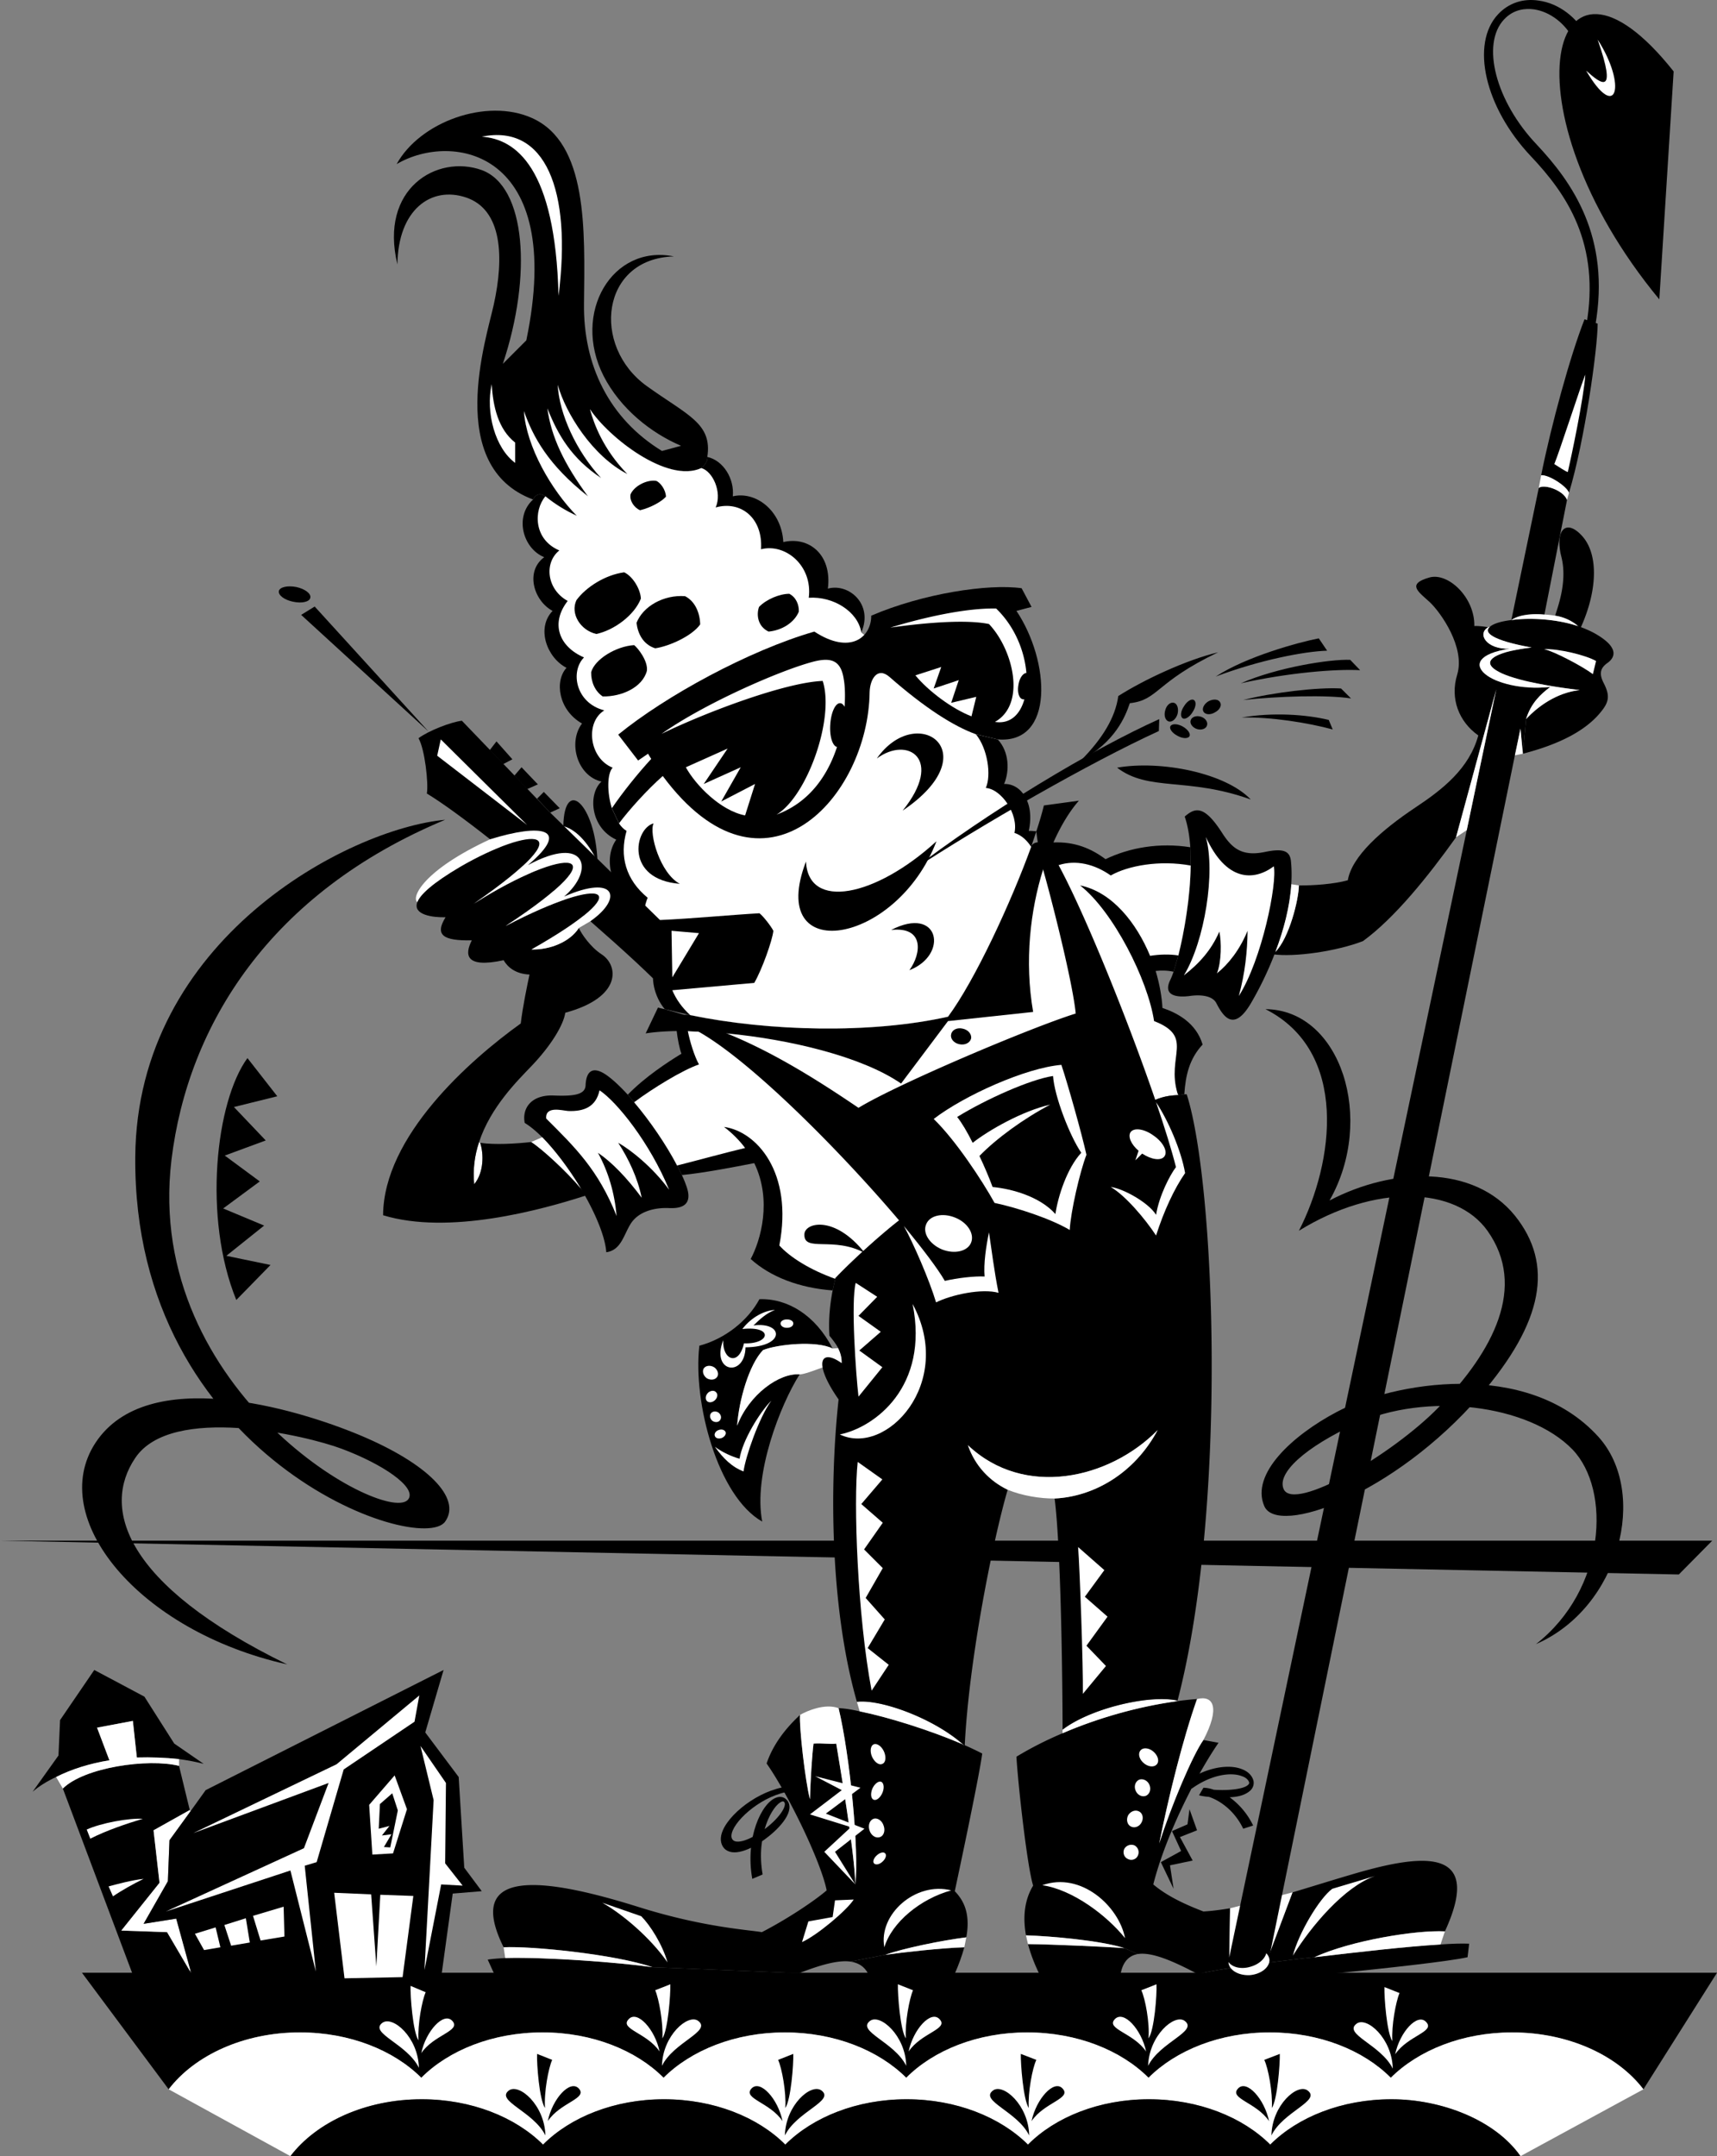
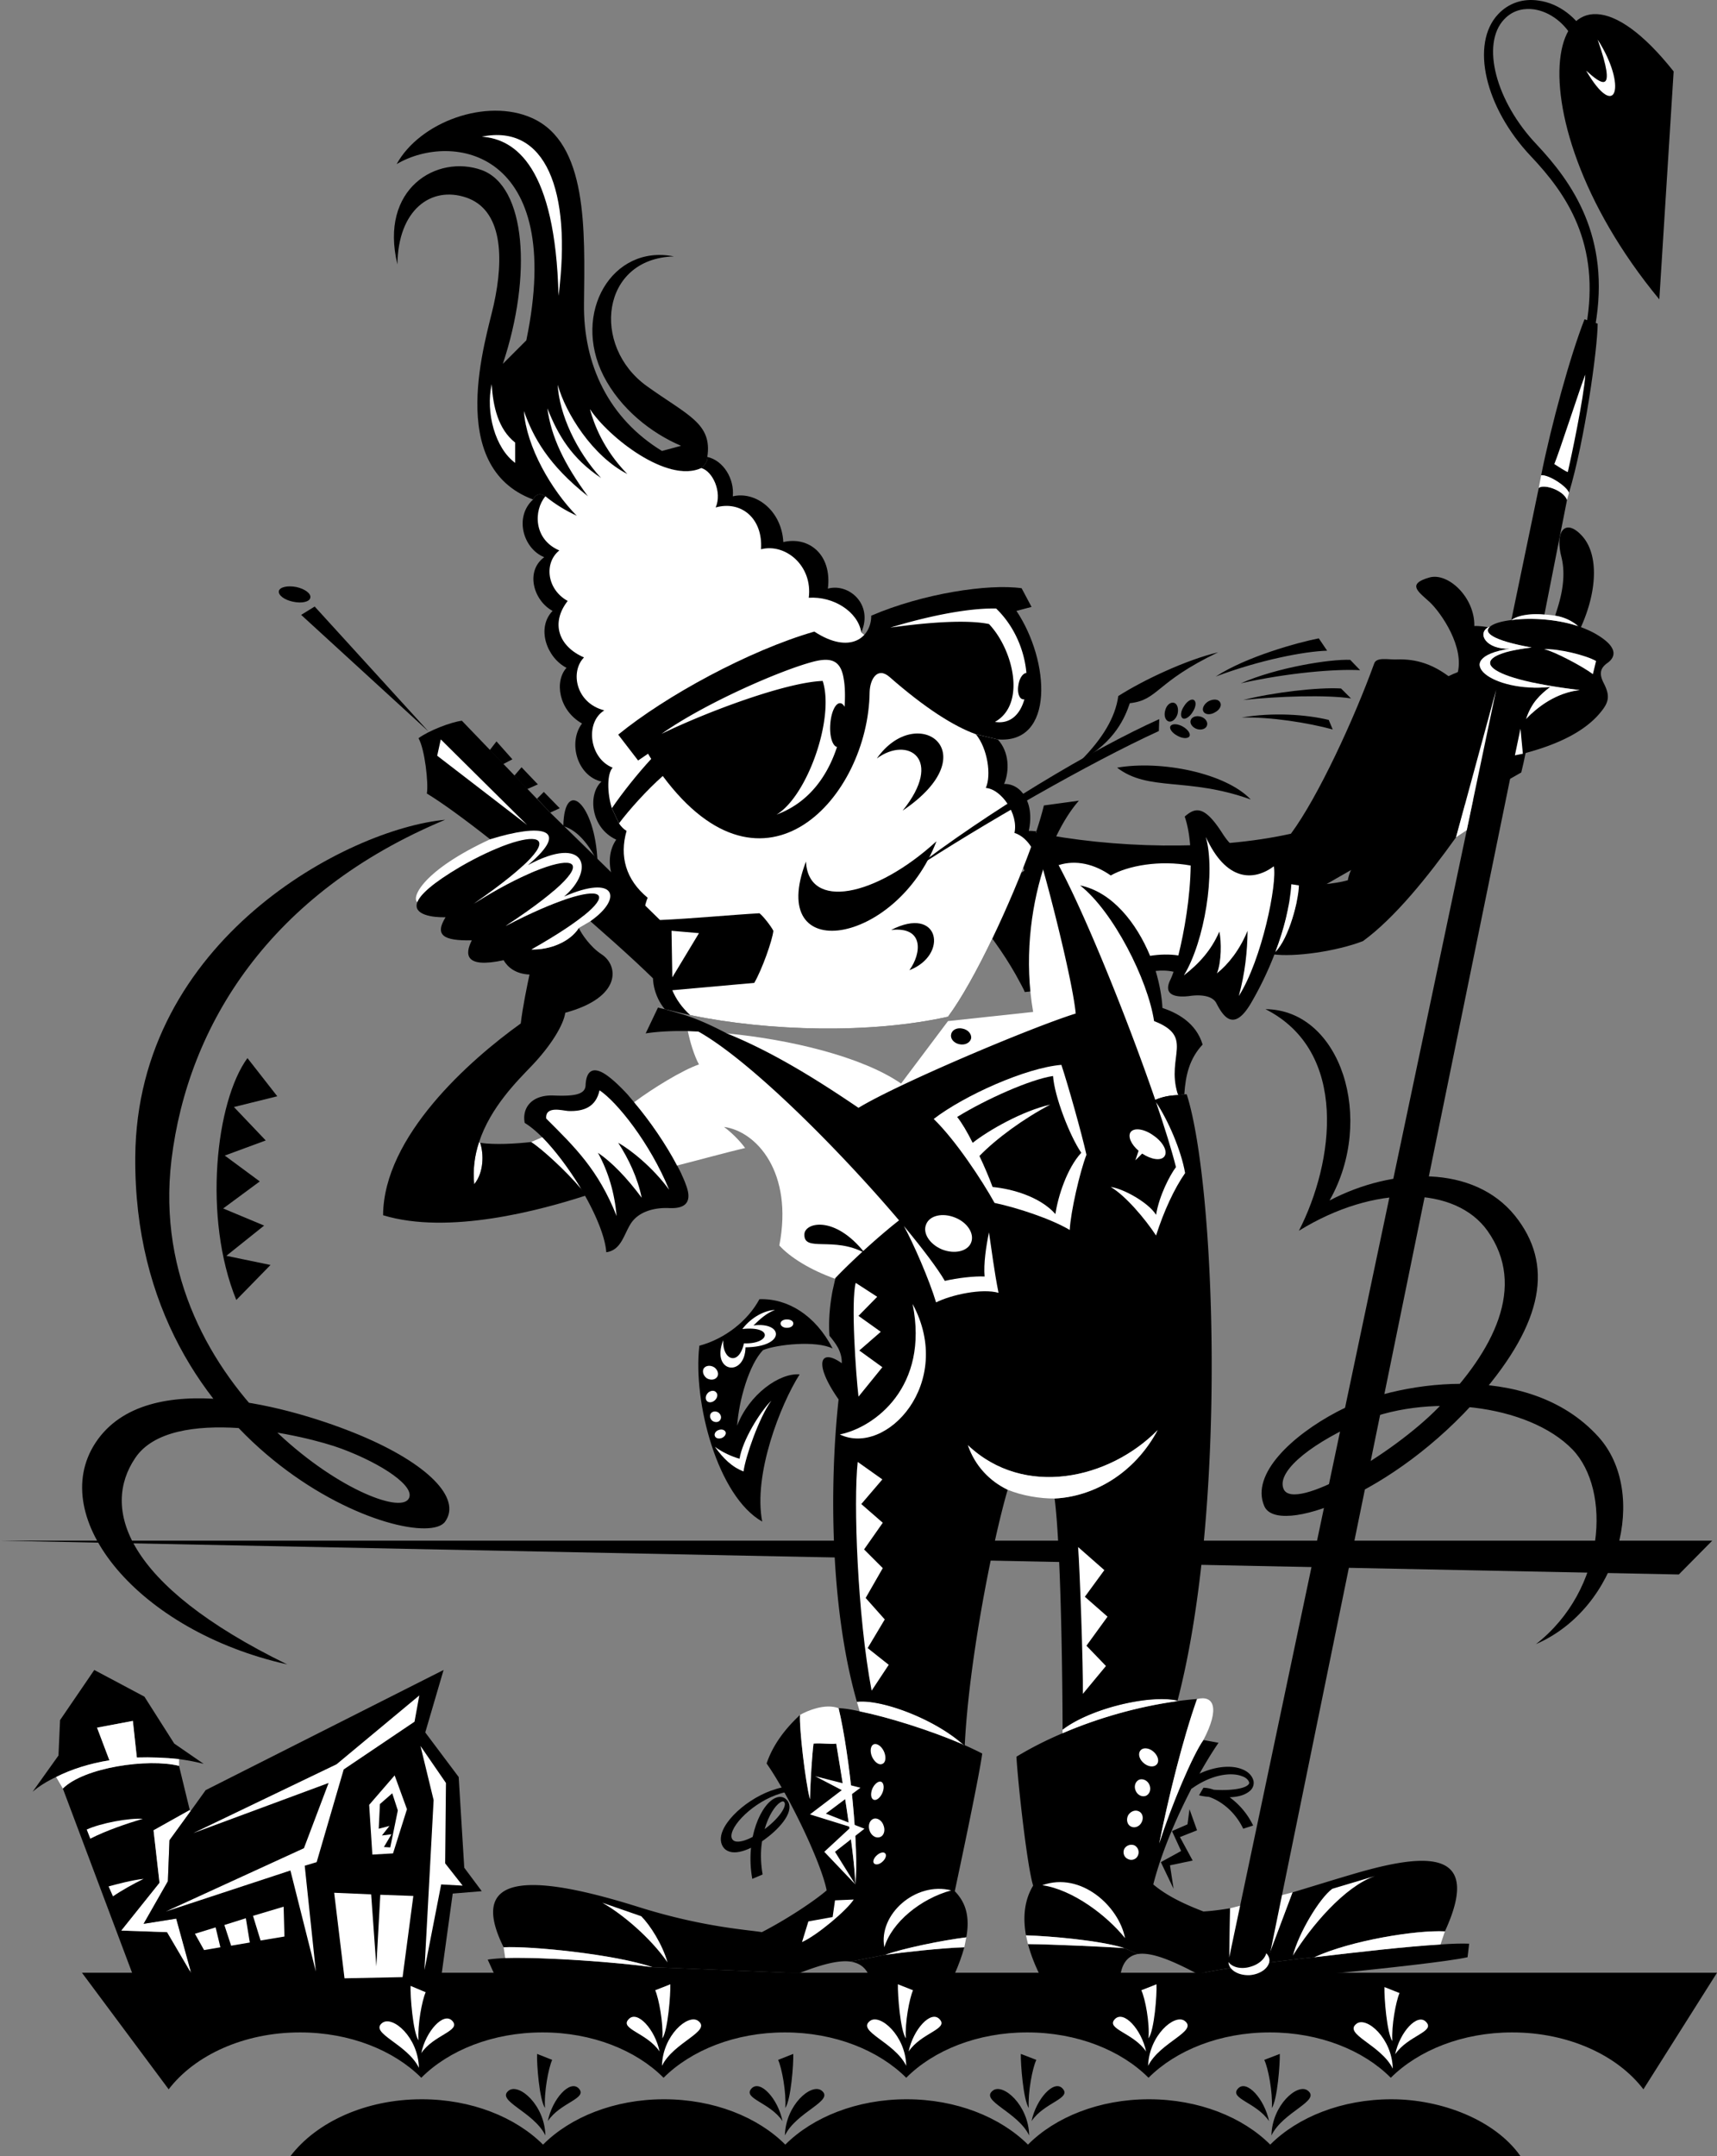
<svg xmlns="http://www.w3.org/2000/svg" width="431.598" height="541.954">
  <rect width="100%" height="100%" fill="#808080" stroke="none" />
  <path d="M300.898 495.853h130.7l-18.5 29.3c-6.485-8.527-18.82-14.308-33-14.3-12.485-.008-23.567 4.496-30.5 11.398-6.844-6.902-17.922-11.406-30.399-11.398-12.527-.008-23.605 4.496-30.5 11.398-6.883-6.902-17.965-11.406-30.5-11.398-12.465-.008-23.547 4.496-30.402 11.398-6.922-6.902-18-11.406-30.5-11.398-12.504-.008-23.582 4.496-30.5 11.398-6.86-6.902-17.942-11.406-30.399-11.398-12.543-.008-23.625 4.496-30.5 11.398-6.902-6.902-17.98-11.406-30.5-11.398-14.144-.008-26.484 5.773-33 14.3l-21.8-29.3h280.3m129.5-108.603H0l422 8.5zm0 0" />
-   <path fill="#fff" d="M382.2 541.954c-6.395-9.133-19.938-14.305-32.403-14.3-12.54-.005-23.617 4.5-30.5 11.398-6.895-6.899-17.977-11.403-30.5-11.399-12.477-.004-23.559 4.5-30.399 11.399-6.933-6.899-18.015-11.403-30.5-11.399-12.52-.004-23.597 4.5-30.5 11.399-6.875-6.899-17.953-11.403-30.5-11.399-12.457-.004-23.539 4.5-30.398 11.399-6.914-6.899-17.996-11.403-30.5-11.399-14.16-.004-26.5 5.778-33 14.301l-30.602-16.8c6.516-8.528 18.856-14.31 33-14.302 12.52-.007 23.598 4.497 30.5 11.399 6.875-6.902 17.957-11.406 30.5-11.398 12.457-.008 23.54 4.496 30.399 11.398 6.918-6.902 17.996-11.406 30.5-11.398 12.5-.008 23.578 4.496 30.5 11.398 6.855-6.902 17.937-11.406 30.402-11.398 12.535-.008 23.617 4.496 30.5 11.398 6.895-6.902 17.973-11.406 30.5-11.398 12.477-.008 23.555 4.496 30.399 11.398 6.933-6.902 18.015-11.406 30.5-11.398 14.18-.008 26.515 5.773 33 14.3l-30.899 16.801" />
  <path d="M62.2 265.954c-7.985 10.922-11.231 40.14-2.802 60.797L68 317.954l-11.102-2.3 9.5-7.602-10.3-4.301 9.199-6.797-8.797-6.5 10.297-3.8-8-8.403 10.902-2.7-7.5-9.597" />
  <path d="M72.2 418.353c-37.466-8.372-60.571-36.829-48.2-55.7 13.008-19.781 50.344-8.656 66.5-1.902 16.996 7.121 25.59 15.809 21.398 21.703-6.27 8.848-78.457-16.016-77.898-91.601.355-54.653 53.441-82.536 77.898-84.801-43.933 18.308-64.675 51.52-68.8 85.5-7.024 58.847 54.988 92.5 59.601 85.199 1.93-3.008-6.472-8.738-16.8-12.598-8.946-3.367-42.774-11.289-51.899 2.301-8.43 12.445-3.082 31.734 38.2 51.899m245.898-164.7c18.941.164 27.726 27.66 16.101 48.098 16.016-8.406 36.258-8.977 46.598 3.8 9.824 12.243 7.23 26.75-8.797 45.302-21.629 24.937-50.95 35.363-54.203 27.699-3.484-8.055 7.105-17.813 18.3-23.7 13.735-7.273 47.727-13.574 65.7 6.301 12.66 14.016 5.328 42.953-15.7 52.098 17.59-13.727 18.926-38.742 9.2-48.899-11.063-11.449-36.871-14.48-54.399-6.5-12.78 5.86-20.093 12.454-18.199 16.5 2.711 5.622 27.293-8.652 39-20.699 13.723-14.093 22.164-30.265 12.2-44.3-8.024-11.231-28.266-11.805-47.399 0 8.82-17.153 12.637-45.036-8.402-55.7M382.2 541.954c-6.395-9.133-19.938-14.305-32.403-14.3-12.54-.005-23.617 4.5-30.5 11.398-6.895-6.899-17.977-11.403-30.5-11.399-12.477-.004-23.559 4.5-30.399 11.399-6.933-6.899-18.015-11.403-30.5-11.399-12.52-.004-23.597 4.5-30.5 11.399-6.875-6.899-17.953-11.403-30.5-11.399-12.457-.004-23.539 4.5-30.398 11.399-6.914-6.899-17.996-11.403-30.5-11.399-14.16-.004-26.5 5.778-33 14.301h309.2" />
  <path d="M197.297 536.75c.191-7.655 6.605-13.202 9.203-11.296 3.402 2.59-6.242 5.266-9.203 11.297m-.597-3.598c-1.122-5.586-5.61-10.55-7.802-8.199-2.304 2.54 4.676 3.473 7.801 8.2m.699-3.302c1.426-2.093 2.094-11.07 2-13.601l-3.8 1.5c.937 2.082 2.082 8.195 1.8 12.102m-60.3 6.897c-.196-7.655-6.606-13.202-9.2-11.296-3.406 2.59 6.235 5.266 9.2 11.297m.602-3.598c1.113-5.586 5.6-10.55 7.8-8.199 2.3 2.54-4.68 3.473-7.8 8.2m-.7-3.302c-1.434-2.093-2.102-11.07-2-13.601l3.797 1.5c-.938 2.082-2.086 8.195-1.797 12.102" />
  <path fill="#fff" d="M105.297 519.75c-.172-7.667-6.586-13.218-9.2-11.296-3.386 2.578 6.258 5.254 9.2 11.297m.601-3.699c1.137-5.496 5.622-10.461 7.801-8.098 2.32 2.527-4.66 3.461-7.8 8.098m-.699-3.2c-1.415-2.105-2.083-11.082-2-13.699l3.8 1.598c-.922 2.07-2.066 8.184-1.8 12.102" />
  <path d="M258.7 536.75c-.15-7.655-6.563-13.202-9.102-11.296-3.461 2.59 6.183 5.266 9.101 11.297m.598-3.598c1.164-5.586 5.652-10.55 7.8-8.199 2.348 2.54-4.632 3.473-7.8 8.2m-.699-3.302c-1.383-2.093-2.055-11.07-2-13.601l3.902 1.5c-.996 2.082-2.14 8.195-1.902 12.102" />
  <path fill="#fff" d="M350.098 519.954c-.168-7.633-6.582-13.184-9.098-11.3-3.484 2.616 6.16 5.292 9.098 11.3m.602-3.602c1.136-5.558 5.624-10.523 7.8-8.101 2.324 2.469-4.656 3.402-7.8 8.101m-.7-3.3c-1.41-2.067-2.078-11.043-2-13.598l3.797 1.5c-.914 2.106-2.059 8.219-1.797 12.098" />
  <path d="M319.598 536.75c.156-7.655 6.57-13.202 9.101-11.296 3.469 2.59-6.176 5.266-9.101 11.297m-.598-3.598c-1.156-5.586-5.64-10.55-7.8-8.199-2.34 2.54 4.64 3.473 7.8 8.2m.7-3.302c1.394-2.093 2.062-11.07 2-13.601l-3.903 1.5c1.004 2.082 2.148 8.195 1.902 12.102" />
  <path fill="#fff" d="M166.398 519.25c.168-7.628 6.582-13.179 9.102-11.296 3.48 2.617-6.164 5.293-9.102 11.297m-.601-3.598c-1.14-5.558-5.629-10.523-7.797-8.101-2.328 2.465 4.652 3.402 7.797 8.101m.703-3.301c1.406-2.066 2.074-11.042 2-13.601l-3.8 1.5c.913 2.11 2.058 8.219 1.8 12.101m61.297 6.898c-.168-7.628-6.582-13.179-9.098-11.296-3.484 2.617 6.16 5.293 9.098 11.297m.601-3.598c1.141-5.558 5.63-10.523 7.801-8.101 2.328 2.465-4.656 3.402-7.8 8.101m-.699-3.301c-1.407-2.066-2.075-11.042-2-13.601l3.8 1.5c-.914 2.11-2.063 8.219-1.8 12.101m60.898 6.898c.238-7.628 6.652-13.179 9.199-11.296 3.45 2.617-6.195 5.293-9.2 11.297m-.499-3.598c-1.172-5.558-5.66-10.523-7.899-8.101-2.261 2.465 4.719 3.402 7.899 8.101m.602-3.301c1.472-2.066 2.14-11.042 2-13.601l-3.802 1.5c.98 2.11 2.13 8.219 1.801 12.101" />
  <path d="m34.398 499.052-18.601-49.5c5.379-5.34 21.422-7.633 29.203-5.7l2.7 11.102-9.102 5.098 1.5 13.199-9.598 12 11.5.402 5.7 9.7 1.698 2.898-15 .8" />
  <path d="m43.797 438.25-7.5-11.796-12.598-6.703-8.601 12.602-.399 8.898-6.5 9.102c1.63-1.391 3.617-2.641 5.899-3.7 3.836-1.945 8.476-3.406 13.402-4.199l-3.102-8.203 9-1.7 1 9.2c3.567-.098 7.16.02 10.602.402 2.129.293 4.223.676 6.2 1.2l-7.403-5.102" />
  <path fill="#fff" d="m47.7 495.353-5.7-9.7-11.5-.402 9.598-12-1.5-13.2 9.101-5.097.2.297-5.301 7.3-.399 10.301-6.101 10.7 8.199-1.301 3.601 13.101H47.7M45 442.153c-3.441-.383-7.035-.5-10.602-.402l-1-9.2-9 1.7 3.102 8.203c-4.926.793-9.566 2.254-13.402 4.2l1.699 2.898c5.379-5.34 21.422-7.633 29.203-5.7v-1.699m-23.203 17.7c3.644-1.637 10.52-2.91 14.101-2.7-3.988 1.203-9.109 2.91-13.199 5l-.902-2.3" />
  <path fill="#fff" d="m27.297 474.153 1.101 2.5c2.04-1.41 5.098-3.129 7.7-4.402-2.985.32-6.805 1.367-8.801 1.902" />
  <path d="m47.898 455.25 3.801-5.296 59.801-30.203-4.602 15.703 8.399 11.2 1.402 22.8 4.399 5.899-7.301.601-3.098 22.5-61.3 2.5-1.5-5.601-3.602-13.102-8.2 1.3 6.102-10.698.399-10.301 5.3-7.301" />
  <path fill="#fff" d="m65.5 487.75 6-1-.203-7.5-7.7 2.302 1.903 6.199m-7.402 1.301 4.699-.801-1-6.098-5.399 1.7 1.7 5.199m-3.898-4.598-5.2 1.598 2.297 4.101 4.101-.699-1.199-5" />
  <path fill="#fff" d="m84.598 443.454-36 17.297 34-12.598-6.2 16.399L41.7 480.454l31.3-10.3 6.398 25.398-2.8-26.598 3-.902 6.8-23.301 17.801-12 1.2-6.598-20.801 17.301m21.102-4.601 6.398 9.3-.2 20.2 4.399 5.601-5.399-.3-4.199 21.5 2.301-42.7-3.3-13.601" />
  <path fill="#fff" d="m93.598 466.153-.801-12.5 6.402-7.402 3.098 8.5-3.5 11.102-5.2.3m2.001 10.097-1 18-1.301-18.097-9.297-.402 2.598 21.5 14.601-.297 2.7-20.402-8.301-.301" />
  <path d="m95.5 453.454-.3 6.2 2.698-.7L96 461.353l2.398-.301-1.898 3.199 1.598.102 1.902-9.301-1.402-4.301-3.098 2.703m82.297-338.601c4.078.894 6.848 5.57 6.402 9.898 5.793-1.367 12.285 3.598 12.7 11.5 6.367-1.504 12.285 3.078 11.199 11.703 5.289-1.46 11.496 3.98 8.402 11l34.297 26.899c2.902 3.109 3 7.91 1.601 11.199 4.145-.145 7.774 4.535 6.2 11.8.593-.027 1.265.032 1.902.102l-1.3 3.899c-5.032 13.878-14.102 33.527-20.903 42.699-19.383 4.328-44.922 3.699-64.797-.399l-6.402-1.5c-2.57-3.05-3.903-8.117-2.2-11.699-6.097-2.59-8.515-9.973-5.898-14.8-5.48-3.704-7.39-11.403-4.102-16.102-6.601-3.067-7.109-11.598-3.699-14.598-6.082-1.39-8.504-9.797-4.902-14.601-5.89-3.344-6.973-10.598-3.899-14-4.921-2.52-7.66-9.965-3.5-14.301-4.73-2.54-6.96-9.926-2.101-13.5-5.305-2.153-7.594-10.11-2.797-14.5 0 0 .922-2.278 3.098-.801 2.543 2.07 5.09 3.598 7.902 4.902-6.379-6.46-12.68-17.343-13.3-26.3 2.277 6.41 6.03 13.476 16.097 21.398-6.055-8.242-9.238-14.988-10.2-22.098 2.68 6.79 6.118 12.582 13.5 17.5-6.234-6.761-10.503-16.058-10.898-23.402 1.988 7.156 8.735 17.914 17.5 22.402-6.09-6.273-8.383-12.574-9.402-16.3 4.586 6.972 19.418 18.75 28 14.8 0 0 1.726-1.363 1.5-2.8" />
  <path d="M177.797 114.853c1.312-8.465-5.031-10.489-15.2-17.801-14.046-10.078-11.562-32.102 6.801-32.598-15.496-3.133-25.71 14.176-17.699 30 4.238 8.305 12.004 14.418 19.5 17.598l-4.8 1.3c-13.262-8.109-19.82-21.539-19.602-37.101.2-18.457.992-40.328-13.098-46.598-11.351-5.078-28.113.922-34 11.598 13.906-8.195 42.551-3.613 32.598 44.3l-5.899 5.903c7.387-22.176 5.86-44.586-5.3-48.703-11.246-4.027-25.825 4.629-21.2 23.703.149-13.726 8.47-19.8 17.301-16.8 9.012 3.074 9.582 14.913 6.899 27-1.836 8.363-12.403 40.62 9.902 48.898 0 0 .922-2.278 3.098-.801 2.543 2.07 5.09 3.598 7.902 4.902-6.379-6.46-12.68-17.343-13.3-26.3 2.277 6.41 6.03 13.476 16.097 21.398-6.055-8.242-9.238-14.988-10.2-22.098 2.68 6.79 6.118 12.582 13.5 17.5-6.234-6.761-10.503-16.058-10.898-23.402 1.988 7.156 8.735 17.914 17.5 22.402-6.09-6.273-8.383-12.574-9.402-16.3 4.586 6.972 19.418 18.75 28 14.8 0 0 1.726-1.363 1.5-2.8m104.801 374.8c-4.434-.32-17.684-.933-24.2-1 .727 2.735 1.883 5.727 3.602 9h19.5c.305-4.152 1.973-6.047 4.5-6.5l-3.402-1.5m47.8 2.301c11.028-1.297 23.07-2.7 31.7-3.203 2.82-.203 5.277-.281 7.199-.2l-.399 3.403c-9.324 2.098-63 6.898-63 6.898-1.566-.89-3.14-1.753-4.699-2.601 2.192-1.055 25.567-4.008 29.2-4.297" />
  <path d="M330.398 491.954c-3.632.29-27.007 3.242-29.199 4.297-5.945-3.145-11.488-5.668-15.199-5.098l-3.402-1.5c-5.883-1.898-18.547-3.02-24.7-3.199-.949-5.297-.09-9.387 1.801-12.5-1.531-4.918-3.824-25.734-4.199-32.402 3.602-2.188 7.516-4.172 11.598-5.899 8.996-3.875 18.879-6.648 28.402-8a74.78 74.78 0 0 1 5.398-.601c-3.582 10.093-7.21 24.797-9.5 36.3 3.055-9.593 8.403-22.195 11.102-26l3.797.7c-5.543 8.07-13.18 22.965-16.399 35.601 3.79 3.215 8.754 5.313 12.602 6.801 2.152-.121 4.387-.426 6.7-.8l-.2 12.3 9.7.2 6.198-16.5c4.446-1.337 9.16-2.81 14.2-4.301 17.484-5.235 34.222-7.856 24.101 14.101-7.254-.375-23.68 2.297-32.8 6.5" />
  <path fill="#fff" d="M267.098 435.653c8.996-3.875 18.879-6.648 28.402-8l.5-.199c-6.895-1.578-21.79 1.86-28.902 7.297v.902m35.402 1.7c-2.7 3.804-8.047 16.406-11.102 26 2.29-11.504 5.918-26.208 9.5-36.301 4.258-1.04 5.774 2.324 1.602 10.3m22.398 38.301-6.199 16.5-9.699-.199.2-12.3 15.698-4m37.2 13.096c-8.63.505-20.672 1.907-31.7 3.204 9.122-4.203 25.547-6.875 32.801-6.5l-1.101 3.297" />
  <path d="m376.098 173.352-7.399 35.301L309 491.954c-.223 4.965 6.969 5.348 9.898.797l61.899-302.898 1.402-6.7 3.899-18.601L378 163.25l-1.902 10.101m-204.7 122.002c.38.8.73 1.613 1 2.398 1.934 4.953-.738 6.062-4.199 5.902-4.273-.187-7.953 1.176-9.699 4-1.734 2.785-2.402 6.602-6.102 7.098-.289-4.137-2.964-10.305-6.5-16.2-2.906-4.792-6.347-9.394-9.601-12.698-1.516-1.508-3-2.754-4.399-3.602-.722-3.707 1.664-7.047 7.102-6.899 5.445.235 8.121-.242 8.2-2.601.171-3.863 2.066-4.633 5-2.7 1.62 1.079 3.562 2.891 5.597 5.102l1.601 1.899c3.985 4.691 8.059 10.656 10.801 15.902 0 0 1.07 1.957 1.2 2.398M295 244.25c-.3.845-.566 1.517-.8 2-2.009 4.032 1.59 4.509 4.8 4.103 2.61-.391 5.64-.165 6.7 1.699 1.835 3.578 4.554 7.664 9.097-.5a85.318 85.318 0 0 0 5.8-12.301c2.825-7.43 4.637-15.5 3.903-22.797-.277-2.734-2.168-3.219-6.602-2.3-5.777 1.195-8.265-1.016-10.699-4.801-4.57-7.13-6.828-6.336-9.402-4.102.758 2.187 1.21 4.828 1.402 7.703l.098 4.598c-.086 7.902-1.61 16.652-3.098 22.601L295 244.251" />
-   <path d="M295 244.25c-1.613-.355-3.145-.355-4.5-.198.98 3.312 1.563 6.527 1.7 9.3 3.683 1.227 8.46 3.711 10.097 9.2-3.305 3.547-4.285 7.691-4.598 12.5l-1.5.199c-1.68.086-3.476.223-5.8 1.203-14.422 2.496-58.97 26.508-64.399 30.297-4.973 3.86-12.191 10.46-16 14.5l-.703 3.102c-8.399-.633-15.621-3.399-20.598-7.899 2.508-4.68 5.426-14.734.899-24.101-4.735.925-12.684 2.472-18.2 3-.128-.442-1.199-2.399-1.199-2.399-2.742-5.246-6.816-11.21-10.8-15.902l-1.602-1.899c4.316-4.449 10.05-8.203 13.5-10.3-.465-1.153-.969-3.676-1.2-5.7-1.288-2.652.977-4.613 3.403-4 19.875 4.098 45.414 4.727 64.797.399 6.8-9.172 15.871-28.82 20.902-42.7.508-1.8 3.594-1.015 5.598-1.101 5.32-.211 9.36 1.434 13.101 4.203 6.082-2.93 13.551-4.219 21.301-3l.098 4.598c-.086 7.902-1.61 16.652-3.098 22.601L295 244.251" />
+   <path d="M295 244.25c-1.613-.355-3.145-.355-4.5-.198.98 3.312 1.563 6.527 1.7 9.3 3.683 1.227 8.46 3.711 10.097 9.2-3.305 3.547-4.285 7.691-4.598 12.5l-1.5.199l-.703 3.102c-8.399-.633-15.621-3.399-20.598-7.899 2.508-4.68 5.426-14.734.899-24.101-4.735.925-12.684 2.472-18.2 3-.128-.442-1.199-2.399-1.199-2.399-2.742-5.246-6.816-11.21-10.8-15.902l-1.602-1.899c4.316-4.449 10.05-8.203 13.5-10.3-.465-1.153-.969-3.676-1.2-5.7-1.288-2.652.977-4.613 3.403-4 19.875 4.098 45.414 4.727 64.797.399 6.8-9.172 15.871-28.82 20.902-42.7.508-1.8 3.594-1.015 5.598-1.101 5.32-.211 9.36 1.434 13.101 4.203 6.082-2.93 13.551-4.219 21.301-3l.098 4.598c-.086 7.902-1.61 16.652-3.098 22.601L295 244.251" />
  <path fill="#fff" d="M176.297 117.653c2.812.766 5.293 6.016 3.601 9.899 6.274-1.782 11.91 2.613 11.399 10.5 6.144-1.555 13.02 4.144 12 12.199 6.176-.418 12.383 3.496 13.203 8.703l34.297 26.898-5.5-1.3c2.96 3.574 3.941 10.336 2.5 13.5 3.973.289 8.27 6.683 7.203 11.3 1.973.641 3.324 2.137 4.2 3.5-5.032 13.88-14.102 33.528-20.903 42.7-19.383 4.328-44.922 3.699-64.797-.399-4.055-3.683-6.336-8.82-5.102-13.199-4.886-3.734-8.386-9.207-5.601-16.3-5.524-4.56-7.113-10.477-5.297-16.802-.754-.445-1.387-1.097-1.902-1.898l-1.801-3.8c-1.215-3.962-1.215-8.669.203-10.2-5.828-2.285-7.04-11.324-2.102-14.402-7.164-1.825-8.628-9.719-5.101-13.301-6.39-2.781-8.43-8.637-4.098-14.2-5.285-2.906-5.988-9.59-2.101-12.698-6.496-2.747-6.496-10.067-3.5-13.602 2.543 2.07 5.09 3.598 7.902 4.902-6.379-6.46-12.68-17.343-13.3-26.3 2.277 6.41 6.03 13.476 16.097 21.398-6.055-8.242-9.238-14.988-10.2-22.098 2.68 6.79 6.118 12.582 13.5 17.5-6.234-6.761-10.503-16.058-10.898-23.402 1.988 7.156 8.735 17.914 17.5 22.402-6.09-6.273-8.383-12.574-9.402-16.3 4.586 6.972 19.418 18.75 28 14.8" />
  <path d="m138.297 204.25 2.402-1.097-4-4.101L135 200.75l3.297 3.5m-5.797-5.898 2.7-1.199-4.102-4.3-1.801 2.101 3.203 3.398m-6-6.3 2.297-1.2-4-4.5-1.7 2.2 3.403 3.5" />
  <path fill="#fff" d="M257.898 486.454c6.153.18 18.817 1.3 24.7 3.2-4.434-.321-17.684-.934-24.2-1l-.5-2.2" />
  <path d="m379.898 155.852 6.899-33.199c1.23-1.082 6.195.54 7.101 3l-5.699 28.899c-1.953-.485-6.156-.23-8.3 1.3m7.499-36.398c1.868-.176 6.356 2.688 7 4.399 3.942-13.07 7.188-36.18 7.2-42.5l-3.301-1.102c-3.586 9.14-8.36 26.52-10.899 39.203" />
  <path fill="#fff" d="M386.797 122.653c1.23-1.082 6.195.54 7.101 3l.5-1.8c-.644-1.711-5.132-4.575-7-4.399l-.601 3.2m7.301-4.001c.804-3.48 4.05-18.758 4.402-24.5-1.117 2.688-6.465 19.301-7.8 22.5 1.335.813 2.675 1.766 3.398 2" />
  <path d="M401 81.853c3.914-22.34-5.813-36.024-14.703-45.5-10.32-10.844-14.082-25.274-8.2-31.5 2.438-2.583 5.403-2.782 7.5-2.5 4.048.597 7.91 3.55 10 7.699l3.5-.598c-2.55-5.05-7.292-8.629-12.3-9.3-3.961-.61-7.563.613-10.2 3.398-7.035 7.457-3.35 23.476 8.2 35.699 8.965 9.473 17.617 21.957 13.902 42.8l2.301-.198" />
  <path d="m420.7 17.954-3.602 57.297c-39.766-48.113-27.543-96.621 3.601-57.297" />
  <path fill="#fff" d="M401.598 9.954c7.433 11.547 4.761 20.906-2.899 7.797 3.84 3.465 7.852 6.426 2.899-7.797" />
  <path d="M213.797 493.052c2.254.347 3.91 1.504 4.8 3.902l21.2-.402c1.207-2.688 2.023-5.016 2.601-7.098-5.66.168-15.464 1.262-19.898 1.898l-8.703 1.7" />
  <path d="M200.898 495.954c5.176-2 9.664-3.344 12.899-2.902l8.703-1.7c4.313-1.57 14.078-3.609 20.398-4.398 1.043-5.812-.507-9.121-2.898-11.601.41-1.922 6.137-28.66 6.898-34.602a86.895 86.895 0 0 0-5.101-2.398c-7.973-3.426-18.516-6.747-25.7-8.2-2.093-.484-3.921-.765-5.3-.8 2.875 11.992 5.168 35.863 4.203 44.3-.18-8.437-4.191-31.543-4.8-35.402-1.11.23-3.403-.152-5.7 0-.375 2.906-.758 9.016-.902 14-1.192-4.602-2.72-17.969-2.5-21.2-3.465 3.231-6.715 7.239-8.399 12.2 5.504 7.836 13.719 24.832 15.098 31.902-3.098 2.668-9.973 7.25-16.297 10.5-3.035-.574-14.492-1.148-30.902-6.3-24.344-7.645-43.938-9.934-34 10.101 6.68-.367 27.875 1.734 37.402 5l36.898 1.5" />
  <path fill="#fff" d="M216.098 430.153c7.183 1.453 17.726 4.774 25.699 8.2l.703.5c-7.246-6.739-20.996-11.829-27.102-11.102l.7 2.402m-5.301-.8c2.875 11.992 5.168 35.863 4.203 44.3-.18-8.437-4.191-31.543-4.8-35.402-1.11.23-3.403-.152-5.7 0-.375 2.906-.758 9.016-.902 14-1.192-4.602-2.72-17.969-2.5-21.2 1.714-1 6.261-2.976 9.699-1.698" />
  <path d="M164 494.454c-8.164-1.164-26.59-2.59-37-2.3-1.71.1-3.219.206-4.402.398l1.902 4.199h74.297a20.15 20.15 0 0 1 2.101-.797l-36.898-1.5" />
  <path fill="#fff" d="M126.598 489.454c6.68-.367 27.875 1.734 37.402 5-8.164-1.164-26.59-2.59-37-2.3l-.402-2.7m115.8 0c-5.66.168-15.464 1.262-19.898 1.899 4.313-1.57 14.078-3.61 20.398-4.399l-.5 2.5m-3.3-14.301c-9-2.297-18.36 6.106-16.801 14.301 1.879-6.285 9.137-12.207 16.8-14.3m-24.499 2.3c-1.688 2.66-9.137 8.961-13 10.7l1.601-5.2 6.098-1.101.601-4.2 4.7-.199m-63.2.796c4.985 2.817 12.051 8.74 16.399 15-1.293-4.546-4.348-9.32-6.598-11.597l-9.8-3.402" />
  <path d="M199.297 448.954c-7.137.18-15.473 6.191-17.598 11.098-.777 1.765-.66 3.363.301 4.5 2.125 2.312 6.652.41 10.2-2.2 2.964-2.113 7.558-6.546 5.898-9.5-.676-1.082-1.801-1.488-3-1-3.63 1.274-7.864 10.098-6 20.399l2.601-1.098c-1.785-10.105 2.602-17.515 4.801-18.3.34-.141.504-.082.7.199.585 1.074-1.579 4.285-5.403 7-3.34 2.484-6.617 3.511-7.598 2.402-.46-.504-.457-1.332 0-2.402 1.707-3.914 9.137-9.782 15.899-9.899l-.801-1.199" />
  <path fill="#fff" d="m204.898 446.454 11.399 2.899-8.7 6.5 9.7 3.8-7.399 5.801 5.102 8.2-7.8-8.2 6.698-6.203-10.3-3.2 8-6.097-6.7-3.5m17.302-6.204c.609 1.384.437 2.782-.403 3.103-.793.41-1.95-.399-2.598-1.801-.566-1.32-.398-2.719.399-3.098.84-.351 1.992.457 2.601 1.797m-2.902 9.301c-.524 1.273-.402 2.511.3 2.8.669.305 1.657-.453 2.2-1.699.523-1.218.402-2.457-.297-2.8-.668-.25-1.656.507-2.203 1.699m1.903 12.198c.945-.312 1.386-1.616.898-2.897-.399-1.254-1.555-2.004-2.5-1.7-1.028.383-1.47 1.692-1 3 .418 1.227 1.574 1.973 2.601 1.598m1.301 4.102c-.379-.438-1.332-.227-2.102.5-.777.675-1.078 1.601-.699 2 .422.484 1.371.277 2.098-.399.824-.726 1.125-1.652.703-2.101m65-22.7c1.133.98 2.602 1.121 3.297.301.66-.773.289-2.2-.899-3.203-1.086-.93-2.554-1.07-3.199-.297-.71.82-.336 2.246.801 3.2m.598 8.199c.945-.458 1.312-1.688.8-2.801-.48-1.055-1.652-1.586-2.601-1.2-.95.485-1.317 1.715-.797 2.801.473 1.086 1.645 1.614 2.598 1.2m-3.898 7.699c.921.539 2.136.12 2.698-.899.622-1.054.368-2.312-.5-2.8-.945-.551-2.16-.13-2.8.898-.547 1.043-.29 2.305.601 2.8m-.699 8.199c.945.505 2.078.114 2.5-.796a1.966 1.966 0 0 0-.8-2.601c-.985-.41-2.114-.02-2.602.898-.422.96-.032 2.094.902 2.5" />
  <path d="M315.098 447.653c-.34-1.347-1.375-2.41-3-3-3.121-1.222-8.801-.644-14.399 3.399l1.899 1.5c5-3.578 9.941-4.153 12.601-3.098.578.18 1.551.676 1.801 1.598 0 .195-.023.367-.3.601-1.259 1.176-5.54 1.43-8.602 1.2a8.08 8.08 0 0 0-2.598-.5l-1.102 1.898c.606.164 1.485.32 2.5.402 2.856.953 6.477 3.532 8.602 8l2.5-.8a18.909 18.909 0 0 0-5.902-7.102c2.379-.113 3.972-.606 5.199-1.7.676-.656.957-1.515.8-2.398" />
  <path fill="#fff" d="M262 473.853c9.727-3.481 19.277 5.304 20.797 13.3-4.578-5.703-13.172-12.195-20.797-13.3m83.598-2.301c-7.606 2.64-16.008 12.57-20.598 20 1.344-5.52 6.691-14.496 9.898-16.801l10.7-3.2" />
  <path d="M209.297 338.954c-4.09-2.066-14.02-1.047-17.5.399-3.524 3.644-6.07 12.683-6.5 19 2.976-7.844 10.617-13.317 15.703-12.899-4.832 7.602-11.707 25.172-9.402 37-11.22-6.355-17.457-30.035-15.801-44.203 6.492-1.746 12.223-6.328 15.101-11.7 7.051-.23 14.055 3.97 18.399 12.403" />
-   <path fill="#fff" d="M209.297 338.954c-4.09-2.066-14.02-1.047-17.5.399-3.524 3.644-6.07 12.683-6.5 19 2.976-7.844 10.617-13.317 15.703-12.899 2.148.012 9.527-3.668 10.598-2.8.039-1.438-.344-2.68-.899-3.801l-1.402.101" />
  <path fill="#fff" d="M179.7 363.653c2.081 2.899 4.245 5.063 7.198 6.2.485-3.684 3.922-13.614 7-17.801-2.949 2.914-7.277 10.043-8 14.601-1.824-.484-4.37-1.629-6.199-3m1.699-2.199c.747-.285 1.176-.965 1-1.5-.246-.582-1.02-.805-1.8-.5-.707.254-1.137.934-.899 1.5.18.55.957.777 1.7.5m-2.301-4.301c.687.446 1.539.36 1.902-.199.45-.57.25-1.406-.402-1.902-.641-.43-1.493-.344-1.899.199-.406.586-.207 1.422.399 1.902m.602-5.199c.667-.625.812-1.531.3-2-.438-.55-1.352-.469-2 .098-.66.656-.805 1.562-.3 2.101.445.48 1.359.399 2-.199m-2-5.5c.96.535 2.097.395 2.597-.402.453-.715.09-1.805-.797-2.399-.96-.574-2.098-.433-2.602.301-.453.781-.09 1.867.801 2.5m20.098-12.704c.922.017 1.648-.468 1.601-1.097.047-.566-.68-1.047-1.601-1-.871-.047-1.594.434-1.598 1 .004.63.727 1.114 1.598 1.098" />
  <path fill="#fff" d="M181.797 336.853c-3.2 8.183 5.457 9.453 5.601 1.8 10.172-.113 9.532-6.476 2-5.5 1.422-1.36 3.079-3.015 5.399-3.902-2.578.125-5.887 1.781-8.2 4.8 7.915-.855 7.024 3.856.403 3.602-1.273 5.852-5.473 4.2-5.203-.8m-44.5-55.7c-.297-3.277 4.066-2.011 5.5-1.902 3.941.156 6.996-.992 7.902-5.2 4.348 2.872 12.653 13.184 17.5 25-4.082-5.609-9.715-10.097-12.8-11.8 2.605 3.996 4.898 8.863 5.898 13.8-3.672-4.937-7.395-8.85-11-11.3 2.648 4.836 4.176 10.086 4.703 15.902-4.633-11.64-10.457-17.273-17.703-24.5m-3.797 5.899c2.742 1.761 8.707 7.226 12.5 11.699l-.102-.2c-2.906-4.792-6.347-9.394-9.601-12.698l-2.797 1.199" />
  <path d="M141.598 207.653c.25-12.43 8.039-5.726 8.601 9-1.847-3.812-4.804-7.949-8.601-9" />
-   <path fill="#fff" d="M150.2 216.653c-1.848-3.812-4.805-7.949-8.602-9-.059 1.211 8.601 9 8.601 9" />
  <path d="m382.2 183.153.597 6.301.8-8.703c1.247-4.024 3.665-6.281 6.102-8.098-14.469 1.625-25.926-7.16-10.199-9.601-5.89.246-8.277-3.766-5.402-5.399-.586-.086-2.305-.37-3.5-.3.144-7.235-6.633-13.536-11.301-12.2-5.832 1.664-2.711 3.606.101 6.2 2.754 2.585 8.961 11.37 6.899 18.199-1.871 6.035.437 11.886 5.3 15.3-2.284 8.333-8.945 13.555-15.8 18.102-8.543 5.7-15.988 12.285-17 18.297-3.383.96-8.633 1.34-12.297 1.3-.055 3.618-2.437 13.216-5.902 16.7-.211.242-.446.45-.7.602 5.493.785 16.059-.743 22.7-3.301 7.93-5.758 16.367-16.246 23.402-26.098l10.098-37.101 6.101 9.8" />
  <path fill="#fff" d="M324.598 222.25c-.371 5.634-1.903 11.493-4 17 3.465-3.483 5.847-13.081 5.902-16.698l-1.902-.301M366 210.454l10.098-37.102-7.399 35.301zm0 0" />
  <path d="M382.797 189.454c9.758-2.535 15.629-5.957 19.101-9.902 2.489-2.856 2.934-4.414 1.301-7.7-1.242-2.351-1.039-3.78.7-5.101 1.824-1.227 3.703-3.836-3.301-7.7a28.23 28.23 0 0 0-4-1.698c-5.57-1.829-12.102-2.114-16.7-1.5-2.562.308-4.523.906-5.398 1.699-1.71 1.406.61 3.422 10.5 5.199-16.832 2.008-13.652 7.613 12.098 10.703-5.73.633-10.473 4.04-13.5 7.297l-.801 8.703" />
  <path fill="#fff" d="M374.098 157.653c-2.875 1.633-.489 5.645 5.402 5.399-15.727 2.441-4.27 11.226 10.2 9.601-2.438 1.817-4.856 4.075-6.102 8.098 3.027-3.258 7.77-6.664 13.5-7.297-25.75-3.09-28.93-8.695-12.098-10.703-9.89-1.777-12.21-3.793-10.5-5.2l-.402.102" />
  <path d="M396.297 157.052c.367.261.68.523 1 .8 4.191-9.164 4.558-18.226.601-22.898-4.152-4.805-7.18-1.855-5.398 5.098 1.453 5.86-.7 11.953-1.602 14.699a11.68 11.68 0 0 1 5.399 2.3" />
  <path fill="#fff" d="M401.2 166.153c-2.384-1.422-9.356-3.144-13.102-3 2.699.621 9.859 4.442 12.3 6.301l.801-3.3m-103.601 78.999c3.785-2.906 6.922-6.367 8.902-11 .555 2.477.555 7.633-.602 10.5 2.88-2.297 5.743-5.922 7.7-10.699-.051 5.098-.621 10.621-2.2 16.398 5.84-9.207 9.68-28.308 8.801-32.601-5.12 3.789-11.996 3.789-17.101-7.399 2.504 8.817-.29 26.243-5.5 34.801" />
  <path d="m75.7 154.552 32 29.3-28.602-31.398Zm-2-3.302c2.183.47 4.132.013 4.3-1 .258-1.03-1.348-2.23-3.5-2.698-2.227-.442-4.176.015-4.402 1-.2 1.058 1.406 2.258 3.601 2.699m128.899 65.301c-10.121 26.379 22.722 21.222 32.8-5.098-15.425 14.098-32.23 17.344-32.8 5.098m17.8-25.899c10.079-14.37 28.223-1.574 6.5 13.098 10.454-12.953 1.29-18.875-6.5-13.098M224 233.75c12.207-6.288 14.5 6.317 4.598 10.103 3.027-4.168 3.789-11.043-4.598-10.102" />
  <path d="M229 218.954c19.094-14.742 45.45-30.594 62.398-38.203l-.101 3c-17.23 7.855-45.113 23.898-62.297 35.203" />
  <path d="M271.598 191.25c5.523-5.562 8.77-10.91 9.5-16.296 6.527-4.16 17.222-9.125 25.101-11-15.902 7.602-14.945 11.996-22.199 12.797-1.148 3.398-3.633 9.7-12.402 14.5m9.199 1.703c11.031-1.918 27.262 1.328 33.601 8-15.886-5.719-25.628-1.898-33.601-8m24.801-22.902c7.617-4.989 20.793-8.617 25.902-9.598l2.098 3.098c-5.68.175-16.754 2.277-28 6.5m6.3 1.698c9.145-4.015 22.516-6.112 27.5-5.897l2.5 2.601c-6.148-.336-17.988.621-30 3.297m.602 4.203c7.398-1.914 18.86-3.254 24.598-2.902l2.5 2.5c-6.141-.942-18.364-.559-27.098.402m-.402 4.398c7.8-1.347 16.203-.777 21.902.602l1 2.398c-6.125-1.675-15.676-3.203-22.902-3m-18.301 1c.855.211 1.84-.652 2.203-1.898.332-1.348-.082-2.586-.902-2.8-.91-.25-1.895.609-2.2 1.898-.39 1.304.024 2.543.899 2.8m3.5-.8c.594.37 1.75-.328 2.5-1.598.844-1.254.976-2.598.3-3-.585-.398-1.742.305-2.5 1.598-.835 1.23-.968 2.574-.3 3m-3.097 2c-.333.61.448 1.71 1.8 2.402 1.277.719 2.629.754 3 .098.332-.656-.45-1.762-1.8-2.5-1.278-.668-2.63-.707-3 0m8.3-3.7c.43.793 1.734.903 2.898.2 1.184-.602 1.782-1.762 1.301-2.5-.387-.828-1.691-.934-2.902-.301-1.137.668-1.735 1.832-1.297 2.601m-1.602 4.398c1.11.337 2.254-.062 2.5-.897.293-.872-.41-1.856-1.5-2.2-1.187-.375-2.328.024-2.601.899-.266.832.437 1.816 1.601 2.199" />
  <path fill="#fff" d="M129.5 116.353c-5.008-3.665-7.492-12.637-5.902-19.801.32 5.636 1.656 11.363 5.902 14.699v5.102m-8.402-82c8.547.613 18.48 7.68 19.3 40 3.38-26.59-3.304-43.27-19.3-40" />
-   <path d="M158.5 124.25c-.305 1.52.844 3.337 2.398 4 2.743-.663 5.414-2.194 6.5-3.397-.035-1.754-1.468-3.665-2.5-4-2.406-.333-5.554 1.386-6.398 3.398m-1.602 19.601c-4.718.633-9.586 3.688-12 7-1.597 3.372.98 7.575 5 8.5 4.383-.925 9.54-4.648 11.2-8.898-.133-2.434-2.043-5.586-4.2-6.602m3.102 12.7c.297 2.543 1.54 5.406 4.7 6.402 3.523-.516 9.253-3.094 11.3-6-.043-2.73-1.188-5.785-3.8-7.102-5.41-.402-10.567 2.56-12.2 6.7m-.602 5.601c-4.543.285-9.89 3.532-10.8 6.801-.047 2.363.91 4.75 2.902 6.098 4.691.086 9.945-2.207 11.098-6.399.37-2.492-2.301-5.832-3.2-6.5m31.399-9.601c1.871-1.953 5.21-3.293 7.601-3.301 1.715.867 2.48 2.777 2.399 4.5-1.16 2.766-4.215 4.676-7.598 5-2.73-1.277-3.11-4.238-2.402-6.2m-26.5 54.403c-4.86 1.316-7.246 14.11 6.601 15.2-4.968-2.618-7.832-12.739-6.601-15.2" />
  <path fill="#fff" d="M318.297 490.954c-.36 1.406-1.875 2.809-4 3.399-2.274.69-4.527.16-5.5-1.2.015.067.012.09 0 .098.152 1.953 2.555 3.36 5.402 3.203 2.809-.246 4.988-1.976 4.899-3.902a2.748 2.748 0 0 0-.801-1.598" />
  <path d="m299 454.75 1.898 5.302-4.3 1.699 3.199 5.902-5.7 1.2.903 5.898-3.203-6.7 5.101-2.8-2.3-5 3.902-1.7.5-3.8m-53.703-270.199c-5.543-2.012-12.7-6.512-21.7-14.399-3.05-2.656-4.913.57-5 3.801-.324 26.426-26.527 55.414-52 21.098-3.94 3.476-8.445 8.48-11 11.902l-1.8-3.8c2.613-3.837 6.441-8.657 9.902-12.403-.265-.414-.547-.844-.8-1.297l-2.5 1.7-5-6.5c11.867-9.708 32.874-21.165 49.3-25.903 8.973 5.883 14.32 1.492 14.301-4 13.004-5.586 29.43-8.07 37.797-6.899l2.5 4.7-3.797 1c8.445 12.617 9.625 33.504-4.703 32.3l-5.5-1.3" />
-   <path fill="#fff" d="M172.398 192.852c2.414 4.438 8.715 10.93 14.899 12.102l2.5-7.902-8.5 4.402 4.902-8.602-9.3 4.2 6-8.899-10.5 4.7m57.699-23.103c3.246 3.954 9.261 8.442 14.101 10.302l1.2-4.899-6.301 1.5 1.902-5.699-6.3 2.098 1.898-5.399-6.5 2.098" />
  <path fill="#fff" d="M208.7 182.153c.183-3.082 1.304-5.496 2.5-5.402.417.008.788.348 1.097.902.203-2.937.082-5.398-.2-6.902-.706-4.84-3.214-5.606-7.8-4.399-8.29 2.196-27.29 10.504-38 18.102 11.281-5.496 31.144-12.945 40.5-13.3 3.055 9.425-3.914 29-11.598 33.597 8.426-3.11 12.914-10.055 15.2-17-1.149-.254-1.891-2.7-1.7-5.598m48.399-6.403c-.91-.112-1.442-1.733-1.098-3.597.238-1.672 1.129-2.949 2-3-.457-5.476-2.89-11.656-7.602-16.199-7.601-.16-18.203 2.227-26.601 4.797 10.117-1.426 19.57-1.996 24.8-.898 6.04 6.347 9.477 20.097 1.5 24.601 3.817.602 6.333-1.836 7.403-5.703-.113.059-.234.062-.402 0m122.8-19.899c3.387-2.41 11-1.101 11-1.101a11.68 11.68 0 0 1 5.399 2.3l.3.302c-5.57-1.829-12.1-2.114-16.699-1.5m2.899 33.601-.598-6.3-1.402 6.698zm0 0" />
  <path d="m138.297 204.25 27.601 27c8.055-.35 17.985-1.304 25-1.698 1.004.773 2.914 3.258 3.5 4.402-.207 2.3-2.843 9.746-4.8 13.098l-22.399 2c-3.355-3.68-10.496-10.242-18.8-17.5l-25.2-20.598c-6.441-5.078-12.164-9.238-15.902-11.5.445-2.531-.512-11.172-2.098-13.902 2.5-1.871 8.055-4.035 10.899-4.399l22.199 23.098" />
  <path fill="#fff" d="m168.797 233.954.203 11.7 6.7-11.102zm-58-48.102 21.703 21.5-22.602-17.398zM296 274.853c-2.86-9.395 4.316-14.243-5.902-18.2-1.567-10.379-10.254-27.566-18.598-34.101 8.094 1.652 14.184 9.472 17.598 17.699 2.398-.383 4.87-.445 7.101-.098 1.489-5.949 3.012-14.699 3.098-22.601-7.809-1.418-15.723.02-20.098 2.5-4.058-2.871-8.785-3.996-13.101-2.598-.68-.047-3.696-1.016-3.899 1.098-3.195 10.215-4.722 22.96-2.5 35.8l-21.402 2.301-11.797 15.7c-9.863-6.817-28.172-11.126-43.8-12.602-2.544-.137-9.802-.598-9.802-.598.52 2.66 1.641 6.313 2.801 8.399-4.043 1.351-11.719 6.058-16.3 9.5 3.984 4.691 8.058 10.656 10.8 15.902 4.606-1.16 12.824-3.402 17.098-4.402-1.387-1.856-3.137-3.653-5.297-5.301 8.184 1.121 17.445 11.43 13.898 29.8 2.594 2.891 7.66 6.122 14.102 8.403v-.203c3.809-4.04 11.027-10.64 16-14.5 5.43-3.79 49.977-27.8 64.398-30.297 2.325-.98 4.122-1.117 5.801-1.203l-.199-.399m-175.602 12.301c-1.058 3.196-1.574 6.727-1.199 10.5 2.438-2.922 2.43-7.605 1.5-10.402l-.3-.098" />
  <path d="M133.5 287.052c2.742 1.761 8.707 7.226 12.5 11.699.492.598.95 1.168 1.398 1.703-11.418 3.7-34.578 10.04-51.101 5 .113-19.809 21.656-38.914 34.601-48.203.504-4.188 1.54-9.18 2.2-12.297-3.598-.16-5.547-1.93-6.5-3.601-9.735 2.101-9.813-1.434-8-5-7.235.156-9.371-1.325-6.598-5.801-3.168.09-8.305-.574-7.102-3.801.73-1.895 3.735-4.73 10.801-8.898 17.371-10.098 32.727-11.012 3.399 9.3 23.336-14.832 38.156-14.207 8 5.598 25.43-13.3 34.011-9.672 6.5 5.902 4.652.121 9.668-1.902 11.902-5.402.684 1.527 2.953 4.82 5.7 6.602 4.327 2.789 5.175 10.84-9.102 14.699-.465 3.152-3.692 8.383-8.5 13.402-3.461 3.625-10.328 10.336-13.2 19.2-1.058 3.195-1.574 6.726-1.199 10.5 2.438-2.923 2.43-7.606 1.5-10.403 3.649.543 8.988.23 12.801-.2" />
  <path fill="#fff" d="M123.2 210.954c12.804-3.984 20.605-2.875 9.5 6.5 14.609-7.914 16.976 1.2 9.097 7.898 12.933-5.687 14.96.352 6.601 6.2l-2.898 1.699c-2.234 3.5-7.25 5.523-11.902 5.402 27.511-15.574 18.93-19.203-6.5-5.902 30.156-19.805 15.336-20.43-8-5.598 29.328-20.312 13.972-19.398-3.399-9.3-7.066 4.167-10.07 7.003-10.8 8.898-1.57-1.223 1.558-8.055 18.3-15.797" />
  <path d="M290.398 276.454c-6.8-19.844-17.562-46.535-24.3-59 0 0-1.34-3.371-1.301-5.703 1.898-4.281 4.098-7.867 6.402-10.5l-8.8 1.203c-.438 1.805-1.083 4.035-1.899 6.5.219 2.77 1.7 9.598 1.7 9.598 2.605 9.207 7.53 28.965 8.198 36.199-11.085 3.457-44.566 17.59-54.601 23.703-9.152-6.2-20.879-13.777-33.098-18.703-8.605-4.516-11.87-4.934-15.601-6.098a21.47 21.47 0 0 1-1.7-.402l-3.101 6.5c2.21-.356 4.851-.54 7.8-.598h2.801c.809.031 1.676.059 2.602.098 13.504 7.574 36.246 30.68 50.5 47.5-4.973 3.86-12.191 10.46-16 14.5l-.703 3.102c-.688 3.558-1.074 7.582-.797 11.398.781.945 1.578 1.965 2.2 3.102.554 1.12.937 2.363.898 3.8-5.371-3.855-7.282-.164-.801 9.098-2.406 22.055-2.027 52.867 4.601 76 6.106-.727 19.856 4.363 27.102 11.102 1.05-21.743 7.14-51.91 10.797-64.399-4.524-2.187-8.168-5.95-10-11.203 14.11 13.355 35.496 8.582 47.703-3.797-5.96 11.11-16.273 16.742-25.902 17.2 1.656 13.07 1.984 47.187 2 58.097 7.113-5.438 22.007-8.875 28.902-7.297 12.586-48.172 9.527-129.906 2.297-152.402-.227-.004-.43.02-.598 0l-1.5.199c-1.68.086-3.476.223-5.8 1.203" />
  <path fill="#fff" d="M265.098 376.653c9.629-.457 19.941-6.09 25.902-17.199-12.207 12.379-33.594 17.152-47.703 3.797 1.832 5.254 5.476 9.016 10 11.203 3.55 1.477 8.18 2.246 11.8 2.2m24.903-91.2c-2.305-1.71-4.91-2.09-5.8-.902-.755 1.11.124 3.097 2 4.699l-.802 2.402 1.7-1.699c2.32 1.547 4.777 1.875 5.601.7.883-1.212-.312-3.555-2.699-5.2m-53.203 28.598c3.152 1.246 6.418.48 7.3-1.7.907-2.242-.906-5.066-4-6.3-3.175-1.301-6.44-.54-7.3 1.699-.93 2.187.883 5.008 4 6.3m-21.199 53.403c-1.098 9.918-.078 38.691 3.5 57.5l4.3-6.5-5.3-4.203 4.3-7.2-4.8-5.398 4.3-7.5-4.699-4.699 4.7-6.703-5.399-4.7 5.297-6.199-6.2-4.398m-.499-45c-1.235 4.758.039 22.961.699 28.598l6-7.399-5.797-4.199 5.398-4.703-5.601-4 4.703-4.797-5.402-3.5" />
  <path fill="#fff" d="M229.398 327.75c10.692 19.83-6.62 38.419-18.3 32.802 8.75-1.766 22.5-11.953 18.3-32.801m5.899-.398c-1.723-5.72-5.66-14.762-8.098-19.2 4.778 5.77 8.5 10.7 10.301 13.801 3.098-.727 7.43-1.234 10-1.102-.281-3.19.355-7.519 1.098-11.101.66 4.348 1.297 9.695 2.402 15.203-4.164-1.18-11.8.473-15.703 2.398m55.301-16.8c-2.766-4.219-7.73-10.078-11.399-12.2 3.031.34 9.524 3.907 11.399 7 .797-4.878 3.472-9.968 5-12-1.059-4.214-2.82-9.894-5-16.3 2.968 4.414 6.312 12.058 7.3 17.8-2.683 3.84-5.355 9.57-7.3 15.7M234.7 281.25c7.808-5.983 23.214-12.858 32.097-13.597 1.683 5.067 5.121 17.29 6.3 22.598-1.687 4.367-3.98 14.426-4.199 18.902-4.746-2.82-13.277-5.62-18.898-6.8-3.164-5.696-9.781-15.754-15.3-21.102" />
  <path d="M264.7 270.454c-5.766.867-16.845 5.832-24.102 10.297 1.136 1.398 2.547 3.793 3.902 6.5 3.953-3.133 12.535-8.035 19.5-9.598-6.64 3.485-13.523 8.492-17.8 12.899 1.277 2.722 2.476 5.52 3.3 7.8 4.848.47 11.852 2.38 15.797 6.801.637-4.422 2.93-11.554 6.5-15.402-2.934-4.297-6.754-14.227-7.098-19.297m-23.601-8c1.394.332 2.71-.297 3-1.402.207-1.078-.715-2.215-2.098-2.5-1.383-.34-2.703.293-2.902 1.402-.293 1.07.629 2.211 2 2.5" />
  <path fill="#fff" d="M271 388.853c.41 5.07 1.3 30.023 1.2 36.898l5.8-7-4.902-5.098 5.3-7.3-5.699-5 4.899-6.7-6.598-5.8" />
  <path d="M217.398 314.954c-7.609-9.64-15.164-7.648-15.199-4.703-.176 4.61 7.336.41 15.2 4.703" />
</svg>